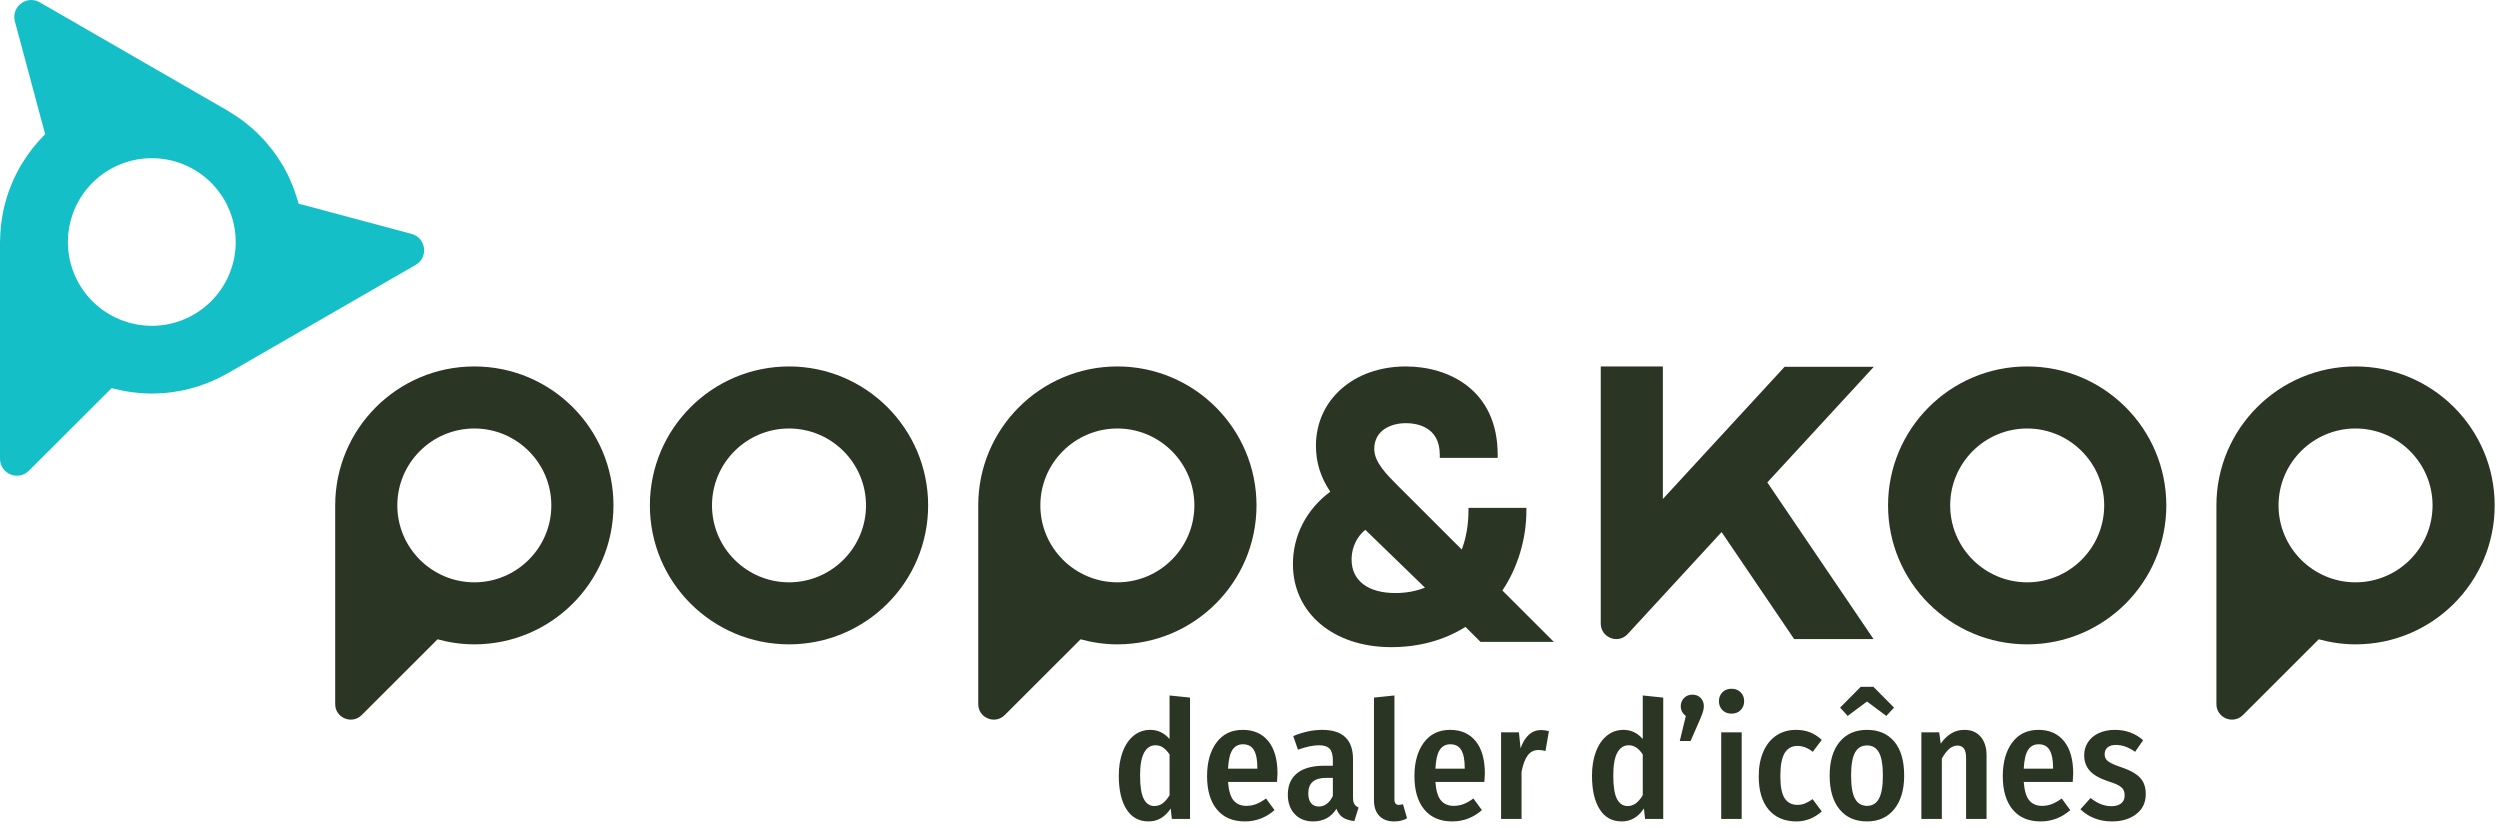
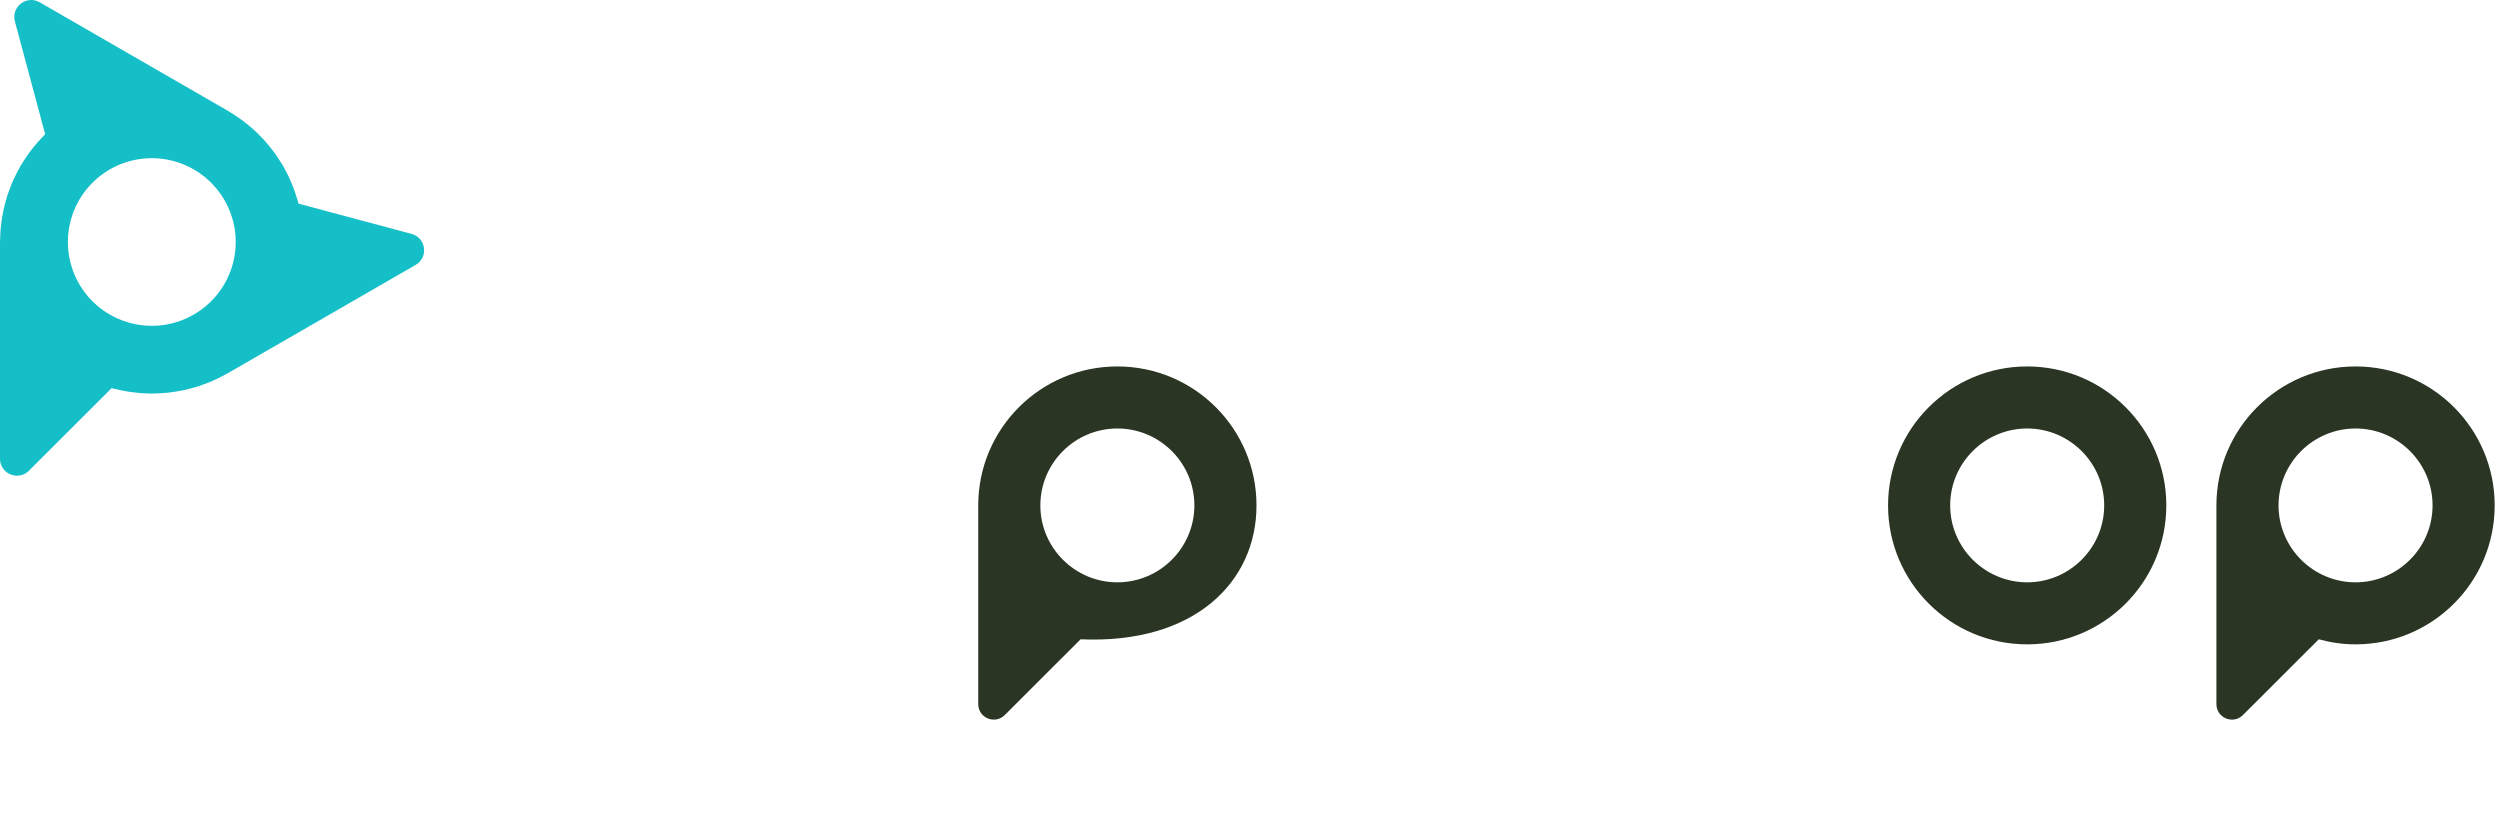
<svg xmlns="http://www.w3.org/2000/svg" width="290px" height="96px" viewBox="0 0 290 96" version="1.1">
  <title>Pop&amp;Kop_logo+baseline</title>
  <g id="Symbols" stroke="none" stroke-width="1" fill="none" fill-rule="evenodd">
    <g id="Header" transform="translate(0, -14)">
      <g transform="translate(0, 14)" id="Pop&amp;Kop_logo+baseline">
-         <path d="M161.855,68.793 C158.68,68.793 156.784,67.342 156.784,64.91 C156.784,64.104 156.998,62.62 158.372,61.454 L165.293,68.165 C164.258,68.582 163.104,68.793 161.855,68.793 M177.061,59.269 L177.061,58.909 L170.341,58.909 L170.341,59.269 C170.341,60.866 170.074,62.403 169.565,63.749 L162.148,56.342 C160.867,55.06 159.413,53.607 159.413,52.095 C159.413,49.875 161.39,49.088 163.082,49.088 C164.263,49.088 167.014,49.445 167.014,52.752 L167.014,53.112 L173.731,53.112 L173.731,52.752 C173.731,45.19 167.994,42.507 163.082,42.507 C157.036,42.507 152.649,46.374 152.649,51.701 C152.649,53.635 153.177,55.341 154.308,57.039 C151.551,59.085 149.978,62.126 149.978,65.435 C149.978,71.107 154.665,75.069 161.375,75.069 C164.6,75.069 167.499,74.278 169.995,72.719 L171.734,74.455 L180.242,74.455 L174.278,68.498 C176.049,65.867 177.061,62.522 177.061,59.269" id="Fill-1" fill="#2A3524" />
-         <path d="M91.525,67.549 C86.599,67.549 82.592,63.546 82.592,58.626 C82.592,53.707 86.599,49.705 91.525,49.705 C96.45,49.705 100.458,53.707 100.458,58.626 C100.458,63.546 96.45,67.549 91.525,67.549 M91.525,42.507 C82.612,42.507 75.386,49.724 75.386,58.626 C75.386,67.529 82.612,74.745 91.525,74.745 C100.438,74.745 107.664,67.529 107.664,58.626 C107.664,49.724 100.438,42.507 91.525,42.507" id="Fill-3" fill="#2A3524" />
-         <path d="M55.022,67.549 C50.097,67.549 46.089,63.546 46.089,58.626 C46.089,53.707 50.097,49.705 55.022,49.705 C59.948,49.705 63.955,53.707 63.955,58.626 C63.955,63.546 59.948,67.549 55.022,67.549 L55.022,67.549 Z M38.883,58.626 L38.883,81.675 C38.883,83.278 40.823,84.081 41.958,82.947 L50.758,74.158 C50.757,74.158 50.757,74.158 50.757,74.158 C52.117,74.53 53.543,74.745 55.022,74.745 C63.936,74.745 71.162,67.529 71.162,58.626 C71.162,49.724 63.936,42.507 55.022,42.507 C46.109,42.507 38.883,49.724 38.883,58.626 Z" id="Fill-5" fill="#2A3524" />
-         <path d="M129.614,67.549 C124.689,67.549 120.681,63.546 120.681,58.626 C120.681,53.707 124.689,49.705 129.614,49.705 C134.54,49.705 138.547,53.707 138.547,58.626 C138.547,63.546 134.54,67.549 129.614,67.549 L129.614,67.549 Z M113.475,58.626 L113.475,81.675 C113.475,83.278 115.415,84.081 116.55,82.947 L125.35,74.158 C125.349,74.158 125.349,74.158 125.349,74.158 C126.709,74.53 128.135,74.745 129.614,74.745 C138.528,74.745 145.754,67.529 145.754,58.626 C145.754,49.724 138.528,42.507 129.614,42.507 C120.701,42.507 113.475,49.724 113.475,58.626 Z" id="Fill-8" fill="#2A3524" />
+         <path d="M129.614,67.549 C124.689,67.549 120.681,63.546 120.681,58.626 C120.681,53.707 124.689,49.705 129.614,49.705 C134.54,49.705 138.547,53.707 138.547,58.626 C138.547,63.546 134.54,67.549 129.614,67.549 L129.614,67.549 Z M113.475,58.626 L113.475,81.675 C113.475,83.278 115.415,84.081 116.55,82.947 L125.35,74.158 C125.349,74.158 125.349,74.158 125.349,74.158 C138.528,74.745 145.754,67.529 145.754,58.626 C145.754,49.724 138.528,42.507 129.614,42.507 C120.701,42.507 113.475,49.724 113.475,58.626 Z" id="Fill-8" fill="#2A3524" />
        <path d="M273.244,67.549 C268.318,67.549 264.311,63.546 264.311,58.626 C264.311,53.707 268.318,49.705 273.244,49.705 C278.169,49.705 282.177,53.707 282.177,58.626 C282.177,63.546 278.169,67.549 273.244,67.549 M257.104,58.626 L257.104,81.675 C257.104,83.278 259.045,84.081 260.18,82.947 L268.979,74.158 C268.979,74.158 268.979,74.158 268.978,74.158 C270.339,74.53 271.765,74.745 273.244,74.745 C282.157,74.745 289.383,67.529 289.383,58.626 C289.383,49.724 282.157,42.507 273.244,42.507 C264.331,42.507 257.104,49.724 257.104,58.626" id="Fill-11" fill="#2A3524" />
        <path d="M235.154,67.549 C230.229,67.549 226.221,63.546 226.221,58.626 C226.221,53.707 230.229,49.705 235.154,49.705 C240.08,49.705 244.087,53.707 244.087,58.626 C244.087,63.546 240.08,67.549 235.154,67.549 M235.154,42.507 C226.241,42.507 219.015,49.724 219.015,58.626 C219.015,67.529 226.241,74.745 235.154,74.745 C244.067,74.745 251.293,67.529 251.293,58.626 C251.293,49.724 244.067,42.507 235.154,42.507" id="Fill-14" fill="#2A3524" />
-         <path d="M217.366,42.546 L207.016,42.546 L200.62,49.49 L199.692,50.498 L195.316,55.25 L194.525,56.109 L192.893,57.881 L192.893,56.534 L192.893,54.478 L192.893,51.678 L192.893,43.708 L192.893,42.586 L192.893,42.507 L191.218,42.507 L191.079,42.507 L185.687,42.507 L185.687,42.586 L185.687,47.281 L185.687,56.534 L185.687,61.133 L185.687,72.331 C185.687,73.935 187.627,74.737 188.762,73.603 L199.705,61.721 L208.12,74.13 L217.33,74.13 L205.01,55.962 L205.083,55.882 L217.366,42.546 Z" id="Fill-16" fill="#2A3524" />
        <path d="M17.202,37.784 C17.132,37.781 17.062,37.778 16.992,37.773 C16.908,37.768 16.823,37.762 16.738,37.754 C16.551,37.738 16.365,37.715 16.18,37.688 C16.128,37.68 16.076,37.672 16.024,37.664 C15.968,37.654 15.913,37.645 15.857,37.635 C15.644,37.596 15.431,37.55 15.221,37.497 C15.176,37.485 15.131,37.474 15.086,37.462 C15.045,37.451 15.004,37.439 14.963,37.428 C14.749,37.368 14.538,37.3 14.329,37.225 C14.276,37.207 14.224,37.188 14.172,37.168 C14.132,37.153 14.093,37.137 14.053,37.121 C13.866,37.049 13.681,36.969 13.498,36.884 C13.424,36.85 13.351,36.814 13.279,36.778 C13.232,36.755 13.185,36.731 13.138,36.706 C12.995,36.633 12.854,36.556 12.715,36.475 C12.607,36.412 12.499,36.347 12.393,36.28 C12.355,36.256 12.317,36.231 12.279,36.206 C12.176,36.139 12.073,36.069 11.972,35.997 C11.832,35.898 11.694,35.796 11.56,35.69 C11.543,35.677 11.527,35.663 11.511,35.65 C11.426,35.583 11.344,35.513 11.262,35.442 C11.113,35.315 10.969,35.184 10.828,35.049 C10.82,35.042 10.813,35.033 10.805,35.026 C10.729,34.952 10.656,34.876 10.582,34.799 C10.449,34.661 10.32,34.52 10.195,34.374 C10.182,34.358 10.168,34.341 10.154,34.325 C10.08,34.236 10.009,34.146 9.937,34.054 C9.838,33.928 9.741,33.799 9.648,33.668 C9.619,33.627 9.591,33.585 9.562,33.543 C9.487,33.432 9.414,33.318 9.342,33.203 C9.285,33.112 9.228,33.021 9.174,32.928 C9.125,32.841 9.078,32.754 9.031,32.666 C8.965,32.543 8.902,32.42 8.841,32.296 C8.818,32.246 8.794,32.198 8.77,32.148 C8.707,32.011 8.649,31.872 8.592,31.733 C8.544,31.615 8.497,31.498 8.454,31.379 C8.447,31.359 8.439,31.34 8.432,31.32 C8.373,31.151 8.319,30.98 8.269,30.809 C8.233,30.69 8.199,30.572 8.17,30.453 C8.167,30.446 8.166,30.439 8.164,30.431 C8.12,30.257 8.083,30.08 8.049,29.903 C8.025,29.775 8.001,29.647 7.982,29.519 C7.98,29.505 7.977,29.491 7.975,29.477 C7.953,29.324 7.936,29.169 7.921,29.014 C7.906,28.866 7.895,28.718 7.887,28.569 C7.885,28.533 7.883,28.497 7.882,28.461 C7.877,28.353 7.875,28.246 7.874,28.138 C7.873,27.949 7.877,27.76 7.887,27.572 C7.889,27.529 7.891,27.486 7.894,27.443 C7.898,27.383 7.902,27.323 7.907,27.262 C7.927,27.032 7.954,26.803 7.989,26.575 C7.995,26.541 7.999,26.508 8.005,26.475 C8.01,26.443 8.016,26.411 8.022,26.378 C8.066,26.128 8.12,25.881 8.183,25.636 C8.192,25.603 8.199,25.571 8.208,25.539 C8.213,25.519 8.219,25.499 8.225,25.48 C8.292,25.236 8.37,24.996 8.456,24.758 C8.471,24.715 8.486,24.672 8.503,24.63 C8.511,24.609 8.52,24.587 8.527,24.566 C8.609,24.354 8.7,24.145 8.797,23.938 C8.828,23.872 8.859,23.806 8.893,23.74 C8.909,23.709 8.925,23.677 8.941,23.646 C9.024,23.483 9.112,23.323 9.205,23.165 C9.265,23.062 9.327,22.96 9.39,22.859 C9.408,22.833 9.425,22.806 9.442,22.779 C9.519,22.661 9.599,22.544 9.681,22.429 C9.778,22.293 9.877,22.159 9.981,22.029 C9.989,22.019 9.997,22.009 10.005,21.999 C10.079,21.907 10.155,21.817 10.233,21.727 C10.358,21.581 10.487,21.437 10.622,21.299 C10.629,21.292 10.636,21.285 10.643,21.278 C10.717,21.202 10.793,21.129 10.87,21.056 C11.009,20.922 11.15,20.792 11.296,20.668 C11.318,20.65 11.339,20.632 11.361,20.614 C11.441,20.547 11.523,20.483 11.606,20.418 C11.736,20.316 11.868,20.216 12.003,20.121 C12.054,20.085 12.106,20.051 12.158,20.016 C12.251,19.952 12.348,19.892 12.444,19.831 C12.542,19.769 12.642,19.708 12.743,19.649 C12.843,19.592 12.945,19.537 13.047,19.484 C13.141,19.433 13.235,19.385 13.33,19.339 C13.394,19.307 13.458,19.275 13.523,19.245 C13.677,19.175 13.832,19.109 13.989,19.047 C14.066,19.016 14.142,18.985 14.22,18.957 C14.264,18.94 14.308,18.924 14.351,18.908 C14.538,18.842 14.728,18.782 14.919,18.727 C14.986,18.707 15.054,18.689 15.122,18.67 C15.162,18.66 15.201,18.65 15.239,18.64 C15.435,18.592 15.632,18.549 15.83,18.512 C15.902,18.499 15.974,18.486 16.045,18.475 C16.094,18.466 16.144,18.459 16.193,18.452 C16.37,18.426 16.547,18.405 16.725,18.389 C16.816,18.381 16.907,18.374 16.998,18.368 C17.068,18.365 17.138,18.36 17.208,18.358 C17.342,18.352 17.475,18.349 17.609,18.349 C17.74,18.349 17.873,18.352 18.004,18.358 C18.078,18.36 18.151,18.365 18.224,18.369 C18.314,18.374 18.402,18.381 18.492,18.389 C18.667,18.405 18.84,18.426 19.013,18.451 C19.072,18.459 19.131,18.468 19.19,18.478 C19.255,18.489 19.321,18.5 19.387,18.512 C19.58,18.548 19.772,18.59 19.962,18.637 C20.016,18.651 20.071,18.664 20.125,18.679 C20.183,18.695 20.24,18.711 20.298,18.727 C20.482,18.78 20.665,18.838 20.846,18.902 C20.91,18.925 20.973,18.948 21.036,18.971 C21.1,18.996 21.165,19.021 21.228,19.047 C21.377,19.106 21.525,19.169 21.671,19.236 C21.757,19.276 21.843,19.317 21.927,19.36 C22.009,19.4 22.09,19.441 22.17,19.484 C22.264,19.533 22.356,19.583 22.449,19.636 C22.571,19.707 22.692,19.781 22.812,19.856 C22.895,19.909 22.977,19.961 23.058,20.015 C23.101,20.045 23.144,20.074 23.187,20.103 C23.343,20.213 23.496,20.328 23.645,20.446 C23.715,20.501 23.785,20.556 23.853,20.612 C23.866,20.623 23.878,20.632 23.891,20.644 C24.059,20.786 24.221,20.934 24.378,21.086 C24.441,21.147 24.504,21.207 24.565,21.27 C24.72,21.427 24.868,21.592 25.012,21.76 C25.076,21.835 25.142,21.911 25.203,21.989 C25.327,22.143 25.446,22.303 25.56,22.465 C25.633,22.569 25.705,22.672 25.773,22.778 C25.777,22.784 25.782,22.791 25.786,22.797 C25.872,22.931 25.954,23.068 26.035,23.205 C26.118,23.35 26.2,23.497 26.276,23.645 C26.278,23.65 26.279,23.654 26.281,23.657 C26.337,23.765 26.388,23.875 26.44,23.984 C26.525,24.17 26.608,24.359 26.682,24.551 C26.716,24.636 26.747,24.724 26.778,24.81 C26.854,25.025 26.925,25.241 26.986,25.46 C27.008,25.538 27.027,25.618 27.047,25.696 C27.103,25.92 27.154,26.144 27.194,26.371 C27.21,26.463 27.222,26.555 27.236,26.647 C27.267,26.852 27.292,27.056 27.31,27.262 C27.312,27.288 27.313,27.314 27.315,27.339 C27.324,27.445 27.327,27.552 27.331,27.66 C27.339,27.819 27.343,27.978 27.342,28.138 C27.342,28.216 27.339,28.294 27.337,28.373 C27.334,28.473 27.328,28.573 27.322,28.674 C27.315,28.787 27.308,28.901 27.296,29.014 C27.284,29.145 27.268,29.275 27.25,29.404 C27.24,29.482 27.226,29.56 27.214,29.638 C27.199,29.726 27.185,29.815 27.168,29.903 C27.138,30.06 27.104,30.216 27.066,30.37 C27.05,30.438 27.032,30.505 27.014,30.572 C26.993,30.651 26.971,30.73 26.948,30.809 C26.903,30.963 26.854,31.116 26.801,31.267 C26.776,31.34 26.749,31.413 26.721,31.485 C26.69,31.568 26.659,31.651 26.625,31.733 C26.575,31.857 26.521,31.98 26.467,32.102 C26.424,32.196 26.378,32.288 26.333,32.379 C26.285,32.475 26.236,32.572 26.185,32.667 C26.146,32.741 26.106,32.815 26.064,32.887 C25.991,33.016 25.913,33.14 25.835,33.265 C25.775,33.359 25.715,33.454 25.653,33.545 C25.633,33.574 25.614,33.603 25.594,33.631 C25.482,33.791 25.364,33.946 25.244,34.099 C25.183,34.176 25.124,34.253 25.06,34.327 C25.057,34.332 25.054,34.336 25.049,34.341 C24.906,34.51 24.756,34.673 24.602,34.832 C24.54,34.896 24.479,34.96 24.416,35.022 C24.258,35.175 24.094,35.323 23.926,35.466 C23.853,35.529 23.779,35.592 23.704,35.652 C23.7,35.655 23.695,35.659 23.691,35.662 C23.538,35.785 23.38,35.901 23.219,36.015 C23.125,36.08 23.032,36.145 22.937,36.206 C22.912,36.223 22.887,36.239 22.862,36.255 C22.736,36.336 22.607,36.414 22.477,36.488 C22.346,36.564 22.214,36.637 22.078,36.706 C22.045,36.724 22.012,36.741 21.979,36.758 C21.886,36.805 21.792,36.849 21.697,36.893 C21.521,36.974 21.344,37.051 21.164,37.121 C21.137,37.132 21.111,37.143 21.084,37.152 C21.013,37.18 20.941,37.206 20.869,37.231 C20.666,37.303 20.462,37.369 20.254,37.428 C20.224,37.436 20.193,37.445 20.163,37.453 C20.102,37.47 20.041,37.485 19.98,37.5 C19.775,37.552 19.568,37.597 19.359,37.635 C19.31,37.644 19.261,37.653 19.211,37.661 C19.15,37.671 19.088,37.68 19.026,37.689 C18.845,37.716 18.662,37.738 18.479,37.754 C18.396,37.762 18.313,37.768 18.23,37.773 C18.157,37.778 18.083,37.781 18.01,37.784 C17.876,37.789 17.742,37.793 17.609,37.793 C17.473,37.793 17.337,37.789 17.202,37.784 M47.742,27.132 L34.637,23.625 C34.604,23.499 34.564,23.375 34.528,23.251 C34.435,22.925 34.33,22.605 34.219,22.288 C34.143,22.069 34.065,21.852 33.981,21.637 C33.871,21.358 33.755,21.084 33.631,20.813 C33.59,20.721 33.552,20.629 33.509,20.538 C33.475,20.465 33.445,20.389 33.409,20.317 C33.351,20.198 33.283,20.081 33.221,19.964 C33.143,19.813 33.066,19.663 32.984,19.516 C32.94,19.437 32.903,19.356 32.858,19.278 C32.821,19.214 32.776,19.157 32.738,19.094 C32.627,18.907 32.51,18.725 32.391,18.542 C32.277,18.365 32.162,18.189 32.041,18.017 C31.95,17.887 31.861,17.755 31.768,17.628 C31.643,17.459 31.51,17.297 31.379,17.133 C31.26,16.982 31.14,16.835 31.016,16.689 C30.893,16.545 30.775,16.399 30.649,16.26 C30.522,16.12 30.385,15.988 30.253,15.852 C30.126,15.72 29.998,15.59 29.867,15.463 C29.711,15.311 29.557,15.158 29.397,15.014 C29.278,14.906 29.151,14.807 29.029,14.702 C28.882,14.577 28.735,14.456 28.585,14.335 C28.399,14.188 28.214,14.039 28.024,13.899 C27.919,13.822 27.808,13.75 27.701,13.675 C27.527,13.553 27.351,13.435 27.173,13.32 C26.968,13.187 26.762,13.057 26.552,12.933 C26.503,12.904 26.46,12.87 26.41,12.841 L26.41,12.841 L4.608,0.269 C3.092,-0.605 1.274,0.788 1.727,2.477 L5.237,15.563 C5.136,15.664 5.041,15.771 4.941,15.873 C4.728,16.094 4.525,16.321 4.324,16.551 C4.151,16.751 3.98,16.952 3.815,17.16 C3.633,17.39 3.459,17.624 3.289,17.863 C3.121,18.097 2.959,18.333 2.803,18.574 C2.684,18.76 2.567,18.946 2.455,19.136 C2.426,19.186 2.389,19.228 2.359,19.278 C2.328,19.333 2.305,19.39 2.273,19.446 C2.153,19.658 2.042,19.875 1.93,20.093 C1.844,20.263 1.759,20.434 1.678,20.607 C1.613,20.745 1.545,20.881 1.484,21.02 C1.389,21.235 1.306,21.455 1.22,21.675 C1.157,21.835 1.098,21.993 1.04,22.154 C0.978,22.327 0.91,22.499 0.853,22.673 C0.788,22.875 0.735,23.082 0.677,23.288 C0.633,23.444 0.591,23.599 0.551,23.755 C0.499,23.964 0.44,24.172 0.395,24.382 C0.358,24.56 0.331,24.741 0.298,24.92 C0.268,25.087 0.24,25.253 0.214,25.42 C0.178,25.656 0.139,25.892 0.114,26.129 C0.097,26.278 0.088,26.429 0.076,26.58 C0.06,26.767 0.047,26.956 0.037,27.144 C0.024,27.393 0.012,27.64 0.01,27.888 C0.009,27.949 0,28.009 0,28.071 L0,28.071 L0,53.216 C0,54.965 2.117,55.841 3.355,54.604 L12.947,45.024 C13.071,45.057 13.196,45.084 13.32,45.115 C13.654,45.199 13.989,45.27 14.325,45.333 C14.549,45.376 14.772,45.417 14.997,45.45 C15.321,45.499 15.644,45.536 15.969,45.566 C15.974,45.567 15.98,45.567 15.986,45.568 C16.2,45.588 16.412,45.608 16.626,45.621 C16.673,45.624 16.721,45.624 16.768,45.626 C16.971,45.635 17.175,45.646 17.378,45.648 C17.455,45.649 17.53,45.656 17.607,45.656 C17.67,45.656 17.729,45.648 17.792,45.647 C18.023,45.644 18.254,45.634 18.486,45.624 C18.705,45.612 18.922,45.598 19.141,45.579 C19.277,45.567 19.413,45.558 19.549,45.544 C19.773,45.519 19.996,45.484 20.22,45.45 C20.415,45.421 20.609,45.389 20.803,45.352 C20.967,45.322 21.132,45.297 21.294,45.263 C21.496,45.221 21.696,45.166 21.897,45.115 C22.078,45.07 22.259,45.02 22.44,44.968 C22.628,44.915 22.817,44.867 23.002,44.807 C23.172,44.752 23.34,44.688 23.508,44.628 C23.692,44.563 23.873,44.493 24.055,44.422 C24.256,44.343 24.457,44.267 24.654,44.181 C24.791,44.121 24.927,44.054 25.064,43.99 C25.257,43.9 25.448,43.805 25.638,43.707 C25.836,43.606 26.034,43.504 26.228,43.395 C26.289,43.361 26.353,43.336 26.413,43.3 L48.216,30.728 C49.732,29.854 49.433,27.585 47.742,27.132" id="Fill-18" fill="#14BFC7" />
-         <path d="M133.237,95.285 C134.288,95.285 135.143,94.785 135.802,93.784 L135.802,93.784 L135.935,95 L138.044,95 L138.044,80.921 L135.669,80.674 L135.669,85.728 C135.061,85.019 134.314,84.664 133.427,84.664 C132.705,84.664 132.069,84.886 131.518,85.329 C130.966,85.772 130.539,86.396 130.235,87.201 C129.931,88.005 129.779,88.933 129.779,89.984 C129.779,91.643 130.077,92.942 130.672,93.879 C131.267,94.816 132.122,95.285 133.237,95.285 Z M133.902,93.499 C133.37,93.499 132.962,93.224 132.677,92.672 C132.392,92.121 132.249,91.219 132.249,89.965 C132.249,88.749 132.407,87.859 132.724,87.296 C133.041,86.732 133.478,86.45 134.035,86.45 C134.364,86.45 134.659,86.539 134.918,86.716 C135.178,86.893 135.428,87.159 135.669,87.514 L135.669,87.514 L135.669,92.245 C135.416,92.663 135.15,92.977 134.871,93.186 C134.592,93.394 134.269,93.499 133.902,93.499 Z M144.409,95.285 C145.701,95.285 146.847,94.848 147.848,93.974 L147.848,93.974 L146.86,92.625 C146.455,92.916 146.075,93.132 145.72,93.271 C145.365,93.41 144.985,93.48 144.58,93.48 C143.947,93.48 143.453,93.271 143.098,92.853 C142.743,92.435 142.528,91.719 142.452,90.706 L142.452,90.706 L148.133,90.706 C148.171,90.174 148.19,89.851 148.19,89.737 C148.19,88.103 147.835,86.849 147.126,85.975 C146.417,85.101 145.429,84.664 144.162,84.664 C142.857,84.664 141.841,85.155 141.113,86.136 C140.384,87.118 140.02,88.42 140.02,90.041 C140.02,91.688 140.4,92.973 141.16,93.898 C141.92,94.823 143.003,95.285 144.409,95.285 Z M145.853,89.167 L142.452,89.167 C142.503,88.154 142.671,87.428 142.956,86.992 C143.24,86.555 143.649,86.336 144.181,86.336 C144.764,86.336 145.188,86.561 145.454,87.01 C145.72,87.46 145.853,88.141 145.853,89.053 L145.853,89.053 L145.853,89.167 Z M152.332,95.285 C153.51,95.285 154.409,94.797 155.03,93.822 C155.195,94.278 155.445,94.614 155.78,94.829 C156.116,95.044 156.556,95.184 157.101,95.247 L157.101,95.247 L157.595,93.67 C157.367,93.569 157.202,93.433 157.101,93.261 C157,93.091 156.949,92.828 156.949,92.473 L156.949,92.473 L156.949,88.065 C156.949,85.798 155.758,84.664 153.377,84.664 C152.288,84.664 151.167,84.905 150.014,85.386 L150.014,85.386 L150.565,86.963 C151.528,86.621 152.338,86.45 152.997,86.45 C153.567,86.45 153.979,86.583 154.232,86.849 C154.485,87.115 154.612,87.565 154.612,88.198 L154.612,88.198 L154.612,88.825 L153.605,88.825 C152.237,88.825 151.192,89.113 150.47,89.689 C149.748,90.266 149.387,91.099 149.387,92.188 C149.387,93.113 149.653,93.86 150.185,94.43 C150.717,95 151.433,95.285 152.332,95.285 Z M152.978,93.556 C152.598,93.556 152.3,93.426 152.085,93.166 C151.87,92.907 151.762,92.524 151.762,92.017 C151.762,90.826 152.459,90.231 153.852,90.231 L153.852,90.231 L154.612,90.231 L154.612,92.321 C154.219,93.144 153.675,93.556 152.978,93.556 Z M161.718,95.285 C162.301,95.285 162.801,95.165 163.219,94.924 L163.219,94.924 L162.744,93.29 C162.592,93.341 162.434,93.366 162.269,93.366 C161.927,93.366 161.756,93.163 161.756,92.758 L161.756,92.758 L161.756,80.674 L159.381,80.921 L159.381,92.834 C159.381,93.607 159.587,94.208 159.999,94.639 C160.41,95.07 160.983,95.285 161.718,95.285 Z M168.463,95.285 C169.755,95.285 170.901,94.848 171.902,93.974 L171.902,93.974 L170.914,92.625 C170.509,92.916 170.129,93.132 169.774,93.271 C169.419,93.41 169.039,93.48 168.634,93.48 C168.001,93.48 167.507,93.271 167.152,92.853 C166.797,92.435 166.582,91.719 166.506,90.706 L166.506,90.706 L172.187,90.706 C172.225,90.174 172.244,89.851 172.244,89.737 C172.244,88.103 171.889,86.849 171.18,85.975 C170.471,85.101 169.483,84.664 168.216,84.664 C166.911,84.664 165.895,85.155 165.167,86.136 C164.438,87.118 164.074,88.42 164.074,90.041 C164.074,91.688 164.454,92.973 165.214,93.898 C165.974,94.823 167.057,95.285 168.463,95.285 Z M169.907,89.167 L166.506,89.167 C166.557,88.154 166.725,87.428 167.01,86.992 C167.294,86.555 167.703,86.336 168.235,86.336 C168.818,86.336 169.242,86.561 169.508,87.01 C169.774,87.46 169.907,88.141 169.907,89.053 L169.907,89.053 L169.907,89.167 Z M176.5,95 L176.5,89.528 C176.665,88.679 176.902,88.046 177.213,87.628 C177.523,87.21 177.944,87.001 178.476,87.001 C178.742,87.001 179.008,87.039 179.274,87.115 L179.274,87.115 L179.673,84.816 C179.344,84.727 179.046,84.683 178.78,84.683 C178.235,84.683 177.76,84.864 177.355,85.225 C176.95,85.585 176.627,86.114 176.386,86.811 L176.386,86.811 L176.196,84.949 L174.125,84.949 L174.125,95 L176.5,95 Z M188.128,95.285 C189.179,95.285 190.034,94.785 190.693,93.784 L190.693,93.784 L190.826,95 L192.935,95 L192.935,80.921 L190.56,80.674 L190.56,85.728 C189.952,85.019 189.205,84.664 188.318,84.664 C187.596,84.664 186.959,84.886 186.409,85.329 C185.857,85.772 185.43,86.396 185.126,87.201 C184.822,88.005 184.67,88.933 184.67,89.984 C184.67,91.643 184.968,92.942 185.563,93.879 C186.158,94.816 187.013,95.285 188.128,95.285 Z M188.793,93.499 C188.261,93.499 187.852,93.224 187.567,92.672 C187.282,92.121 187.14,91.219 187.14,89.965 C187.14,88.749 187.298,87.859 187.615,87.296 C187.932,86.732 188.369,86.45 188.926,86.45 C189.255,86.45 189.55,86.539 189.81,86.716 C190.069,86.893 190.319,87.159 190.56,87.514 L190.56,87.514 L190.56,92.245 C190.307,92.663 190.041,92.977 189.762,93.186 C189.483,93.394 189.16,93.499 188.793,93.499 Z M196.108,85.956 L197.229,83.391 C197.381,83.024 197.489,82.736 197.552,82.526 C197.615,82.317 197.647,82.112 197.647,81.909 C197.647,81.529 197.524,81.212 197.276,80.959 C197.03,80.706 196.71,80.579 196.317,80.579 C195.924,80.579 195.601,80.709 195.348,80.969 C195.095,81.228 194.968,81.548 194.968,81.928 C194.968,82.384 195.164,82.758 195.557,83.049 L195.557,83.049 L194.854,85.956 L196.108,85.956 Z M200.858,82.783 C201.289,82.783 201.64,82.647 201.912,82.374 C202.185,82.102 202.321,81.757 202.321,81.339 C202.321,80.921 202.185,80.576 201.912,80.303 C201.64,80.031 201.289,79.895 200.858,79.895 C200.427,79.895 200.076,80.031 199.804,80.303 C199.531,80.576 199.395,80.921 199.395,81.339 C199.395,81.757 199.531,82.102 199.804,82.374 C200.076,82.647 200.427,82.783 200.858,82.783 Z M202.036,95 L202.036,84.949 L199.661,84.949 L199.661,95 L202.036,95 Z M208.382,95.285 C209.471,95.285 210.453,94.899 211.327,94.126 L211.327,94.126 L210.263,92.701 C209.934,92.929 209.636,93.097 209.37,93.204 C209.104,93.312 208.813,93.366 208.496,93.366 C207.85,93.366 207.359,93.113 207.024,92.606 C206.688,92.099 206.52,91.238 206.52,90.022 C206.52,88.793 206.688,87.903 207.024,87.353 C207.359,86.802 207.85,86.526 208.496,86.526 C209.117,86.526 209.712,86.754 210.282,87.21 L210.282,87.21 L211.327,85.823 C210.896,85.43 210.44,85.139 209.959,84.949 C209.478,84.759 208.939,84.664 208.344,84.664 C207.47,84.664 206.707,84.882 206.054,85.32 C205.402,85.757 204.899,86.383 204.544,87.201 C204.189,88.017 204.012,88.971 204.012,90.06 C204.012,91.732 204.398,93.021 205.171,93.927 C205.944,94.832 207.014,95.285 208.382,95.285 Z M218.813,83.049 L219.706,82.08 L217.312,79.667 L215.849,79.667 L213.455,82.08 L214.329,83.049 L216.571,81.377 L218.813,83.049 Z M216.571,95.285 C217.914,95.285 218.968,94.81 219.734,93.86 C220.501,92.91 220.884,91.612 220.884,89.965 C220.884,88.255 220.504,86.944 219.744,86.032 C218.984,85.12 217.926,84.664 216.571,84.664 C215.216,84.664 214.155,85.133 213.388,86.07 C212.622,87.007 212.239,88.306 212.239,89.965 C212.239,91.65 212.622,92.957 213.388,93.888 C214.155,94.82 215.216,95.285 216.571,95.285 Z M216.571,93.48 C215.95,93.48 215.488,93.204 215.184,92.653 C214.88,92.103 214.728,91.206 214.728,89.965 C214.728,88.736 214.88,87.847 215.184,87.296 C215.488,86.745 215.95,86.469 216.571,86.469 C217.192,86.469 217.654,86.741 217.958,87.286 C218.262,87.831 218.414,88.724 218.414,89.965 C218.414,91.194 218.262,92.087 217.958,92.644 C217.654,93.201 217.192,93.48 216.571,93.48 Z M225.254,95 L225.254,87.989 C225.533,87.495 225.818,87.121 226.109,86.868 C226.4,86.615 226.717,86.488 227.059,86.488 C227.388,86.488 227.638,86.599 227.81,86.82 C227.981,87.042 228.066,87.419 228.066,87.951 L228.066,87.951 L228.066,95 L230.441,95 L230.441,87.628 C230.441,86.716 230.213,85.994 229.757,85.462 C229.301,84.93 228.674,84.664 227.876,84.664 C227.306,84.664 226.796,84.8 226.346,85.073 C225.897,85.345 225.488,85.741 225.121,86.26 L225.121,86.26 L224.95,84.949 L222.879,84.949 L222.879,95 L225.254,95 Z M236.711,95.285 C238.003,95.285 239.149,94.848 240.15,93.974 L240.15,93.974 L239.162,92.625 C238.757,92.916 238.377,93.132 238.022,93.271 C237.667,93.41 237.287,93.48 236.882,93.48 C236.249,93.48 235.755,93.271 235.4,92.853 C235.045,92.435 234.83,91.719 234.754,90.706 L234.754,90.706 L240.435,90.706 C240.473,90.174 240.492,89.851 240.492,89.737 C240.492,88.103 240.137,86.849 239.428,85.975 C238.719,85.101 237.731,84.664 236.464,84.664 C235.159,84.664 234.143,85.155 233.415,86.136 C232.686,87.118 232.322,88.42 232.322,90.041 C232.322,91.688 232.702,92.973 233.462,93.898 C234.222,94.823 235.305,95.285 236.711,95.285 Z M238.155,89.167 L234.754,89.167 C234.805,88.154 234.972,87.428 235.257,86.992 C235.542,86.555 235.951,86.336 236.483,86.336 C237.066,86.336 237.49,86.561 237.756,87.01 C238.022,87.46 238.155,88.141 238.155,89.053 L238.155,89.053 L238.155,89.167 Z M244.995,95.285 C246.122,95.285 247.056,95.003 247.798,94.439 C248.538,93.876 248.909,93.1 248.909,92.112 C248.909,91.289 248.675,90.643 248.206,90.174 C247.737,89.705 247.022,89.313 246.059,88.996 C245.527,88.819 245.128,88.657 244.862,88.511 C244.596,88.366 244.409,88.217 244.302,88.065 C244.194,87.913 244.14,87.717 244.14,87.476 C244.14,87.147 244.254,86.887 244.482,86.697 C244.71,86.507 245.033,86.412 245.451,86.412 C246.186,86.412 246.927,86.678 247.674,87.21 L247.674,87.21 L248.605,85.861 C247.68,85.063 246.591,84.664 245.337,84.664 C244.628,84.664 244.001,84.791 243.456,85.044 C242.911,85.297 242.493,85.649 242.202,86.099 C241.911,86.548 241.765,87.052 241.765,87.609 C241.765,88.318 241.977,88.914 242.401,89.395 C242.826,89.876 243.507,90.275 244.444,90.592 C245.014,90.769 245.438,90.934 245.717,91.086 C245.996,91.238 246.189,91.403 246.297,91.58 C246.404,91.757 246.458,91.992 246.458,92.283 C246.458,92.676 246.322,92.98 246.049,93.195 C245.777,93.41 245.4,93.518 244.919,93.518 C244.096,93.518 243.291,93.201 242.506,92.568 L242.506,92.568 L241.328,93.879 C241.784,94.322 242.322,94.668 242.943,94.915 C243.564,95.162 244.248,95.285 244.995,95.285 Z" id="dealerd’icônes" fill="#2A3524" fill-rule="nonzero" />
      </g>
    </g>
  </g>
</svg>